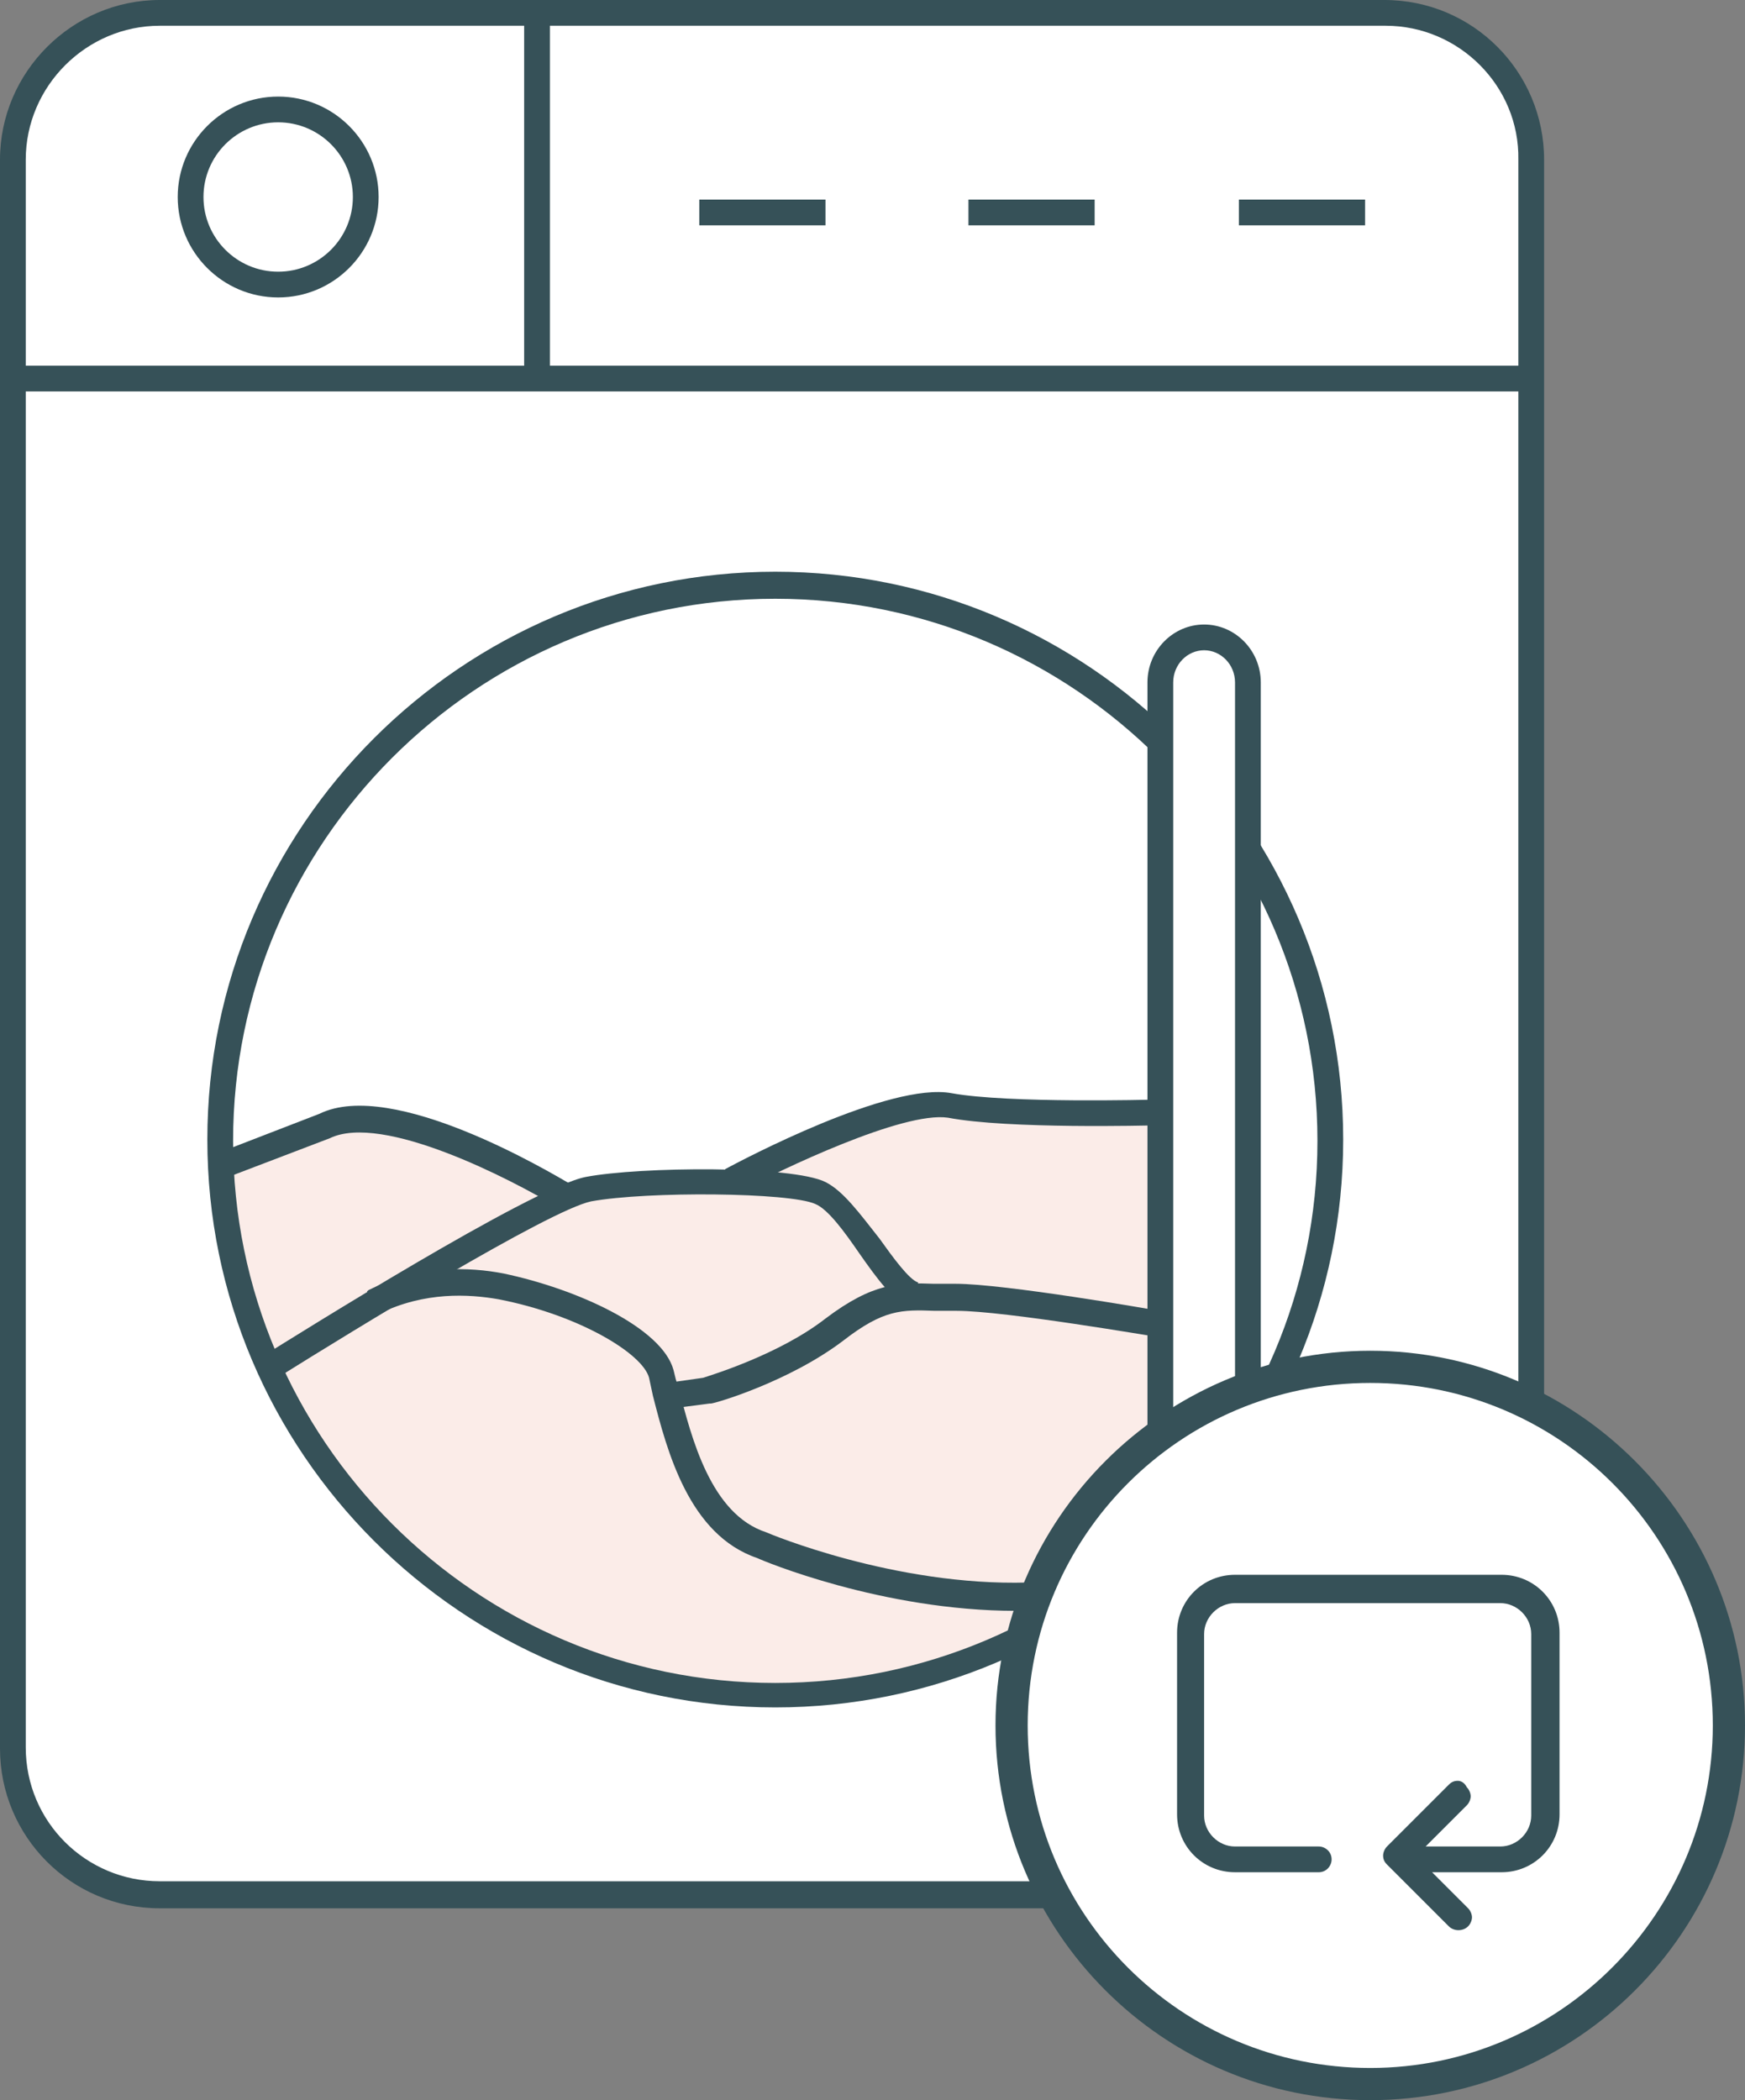
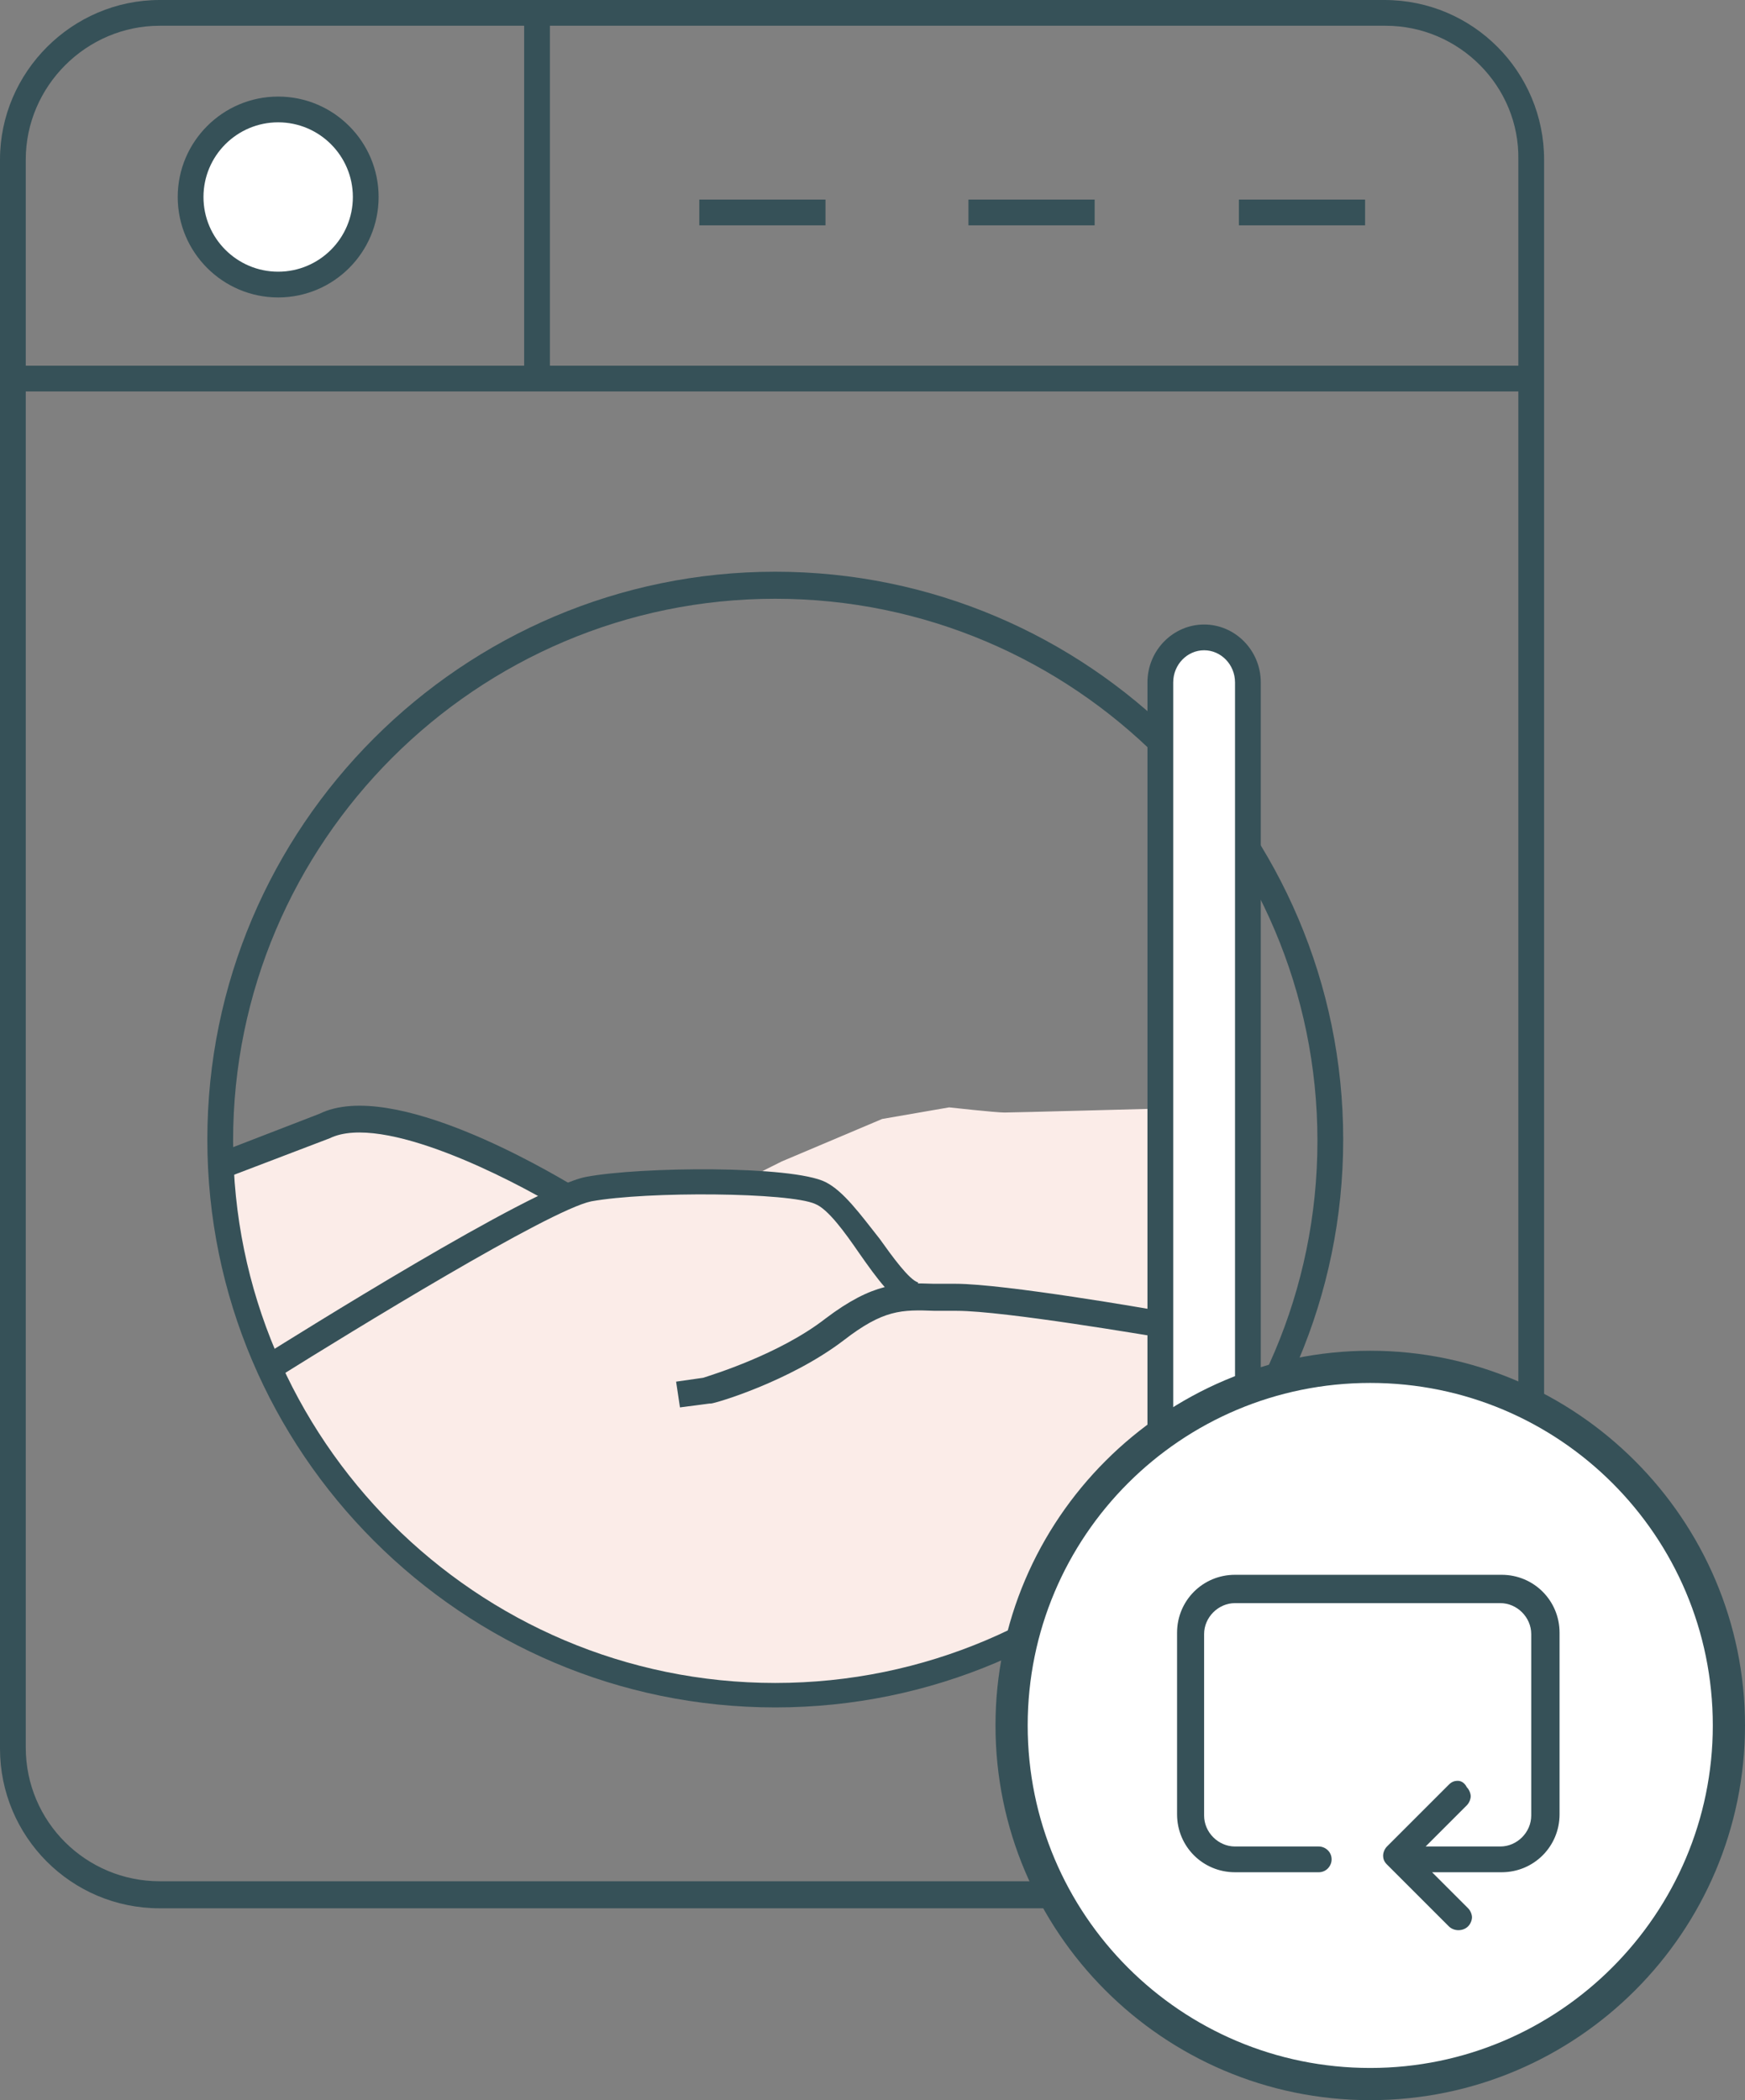
<svg xmlns="http://www.w3.org/2000/svg" version="1.1" id="a" x="0px" y="0px" viewBox="0 0 135.5 163.1" style="enable-background:new 0 0 135.5 163.1;" xml:space="preserve">
  <rect x="0" y="0" width="135.5" height="163.1" fill="#808080" stroke="none" />
  <style type="text/css">
	.st0{fill:#FFFFFF;}
	.st1{fill:#365158;}
	.st2{fill:#FBECE8;}
</style>
  <g>
-     <path class="st0" d="M12.4,1h95.2c6.3,0,11.4,5.1,11.4,11.4v123.4c0,6.3-5.1,11.4-11.4,11.4H12.4c-6.3,0-11.4-5.1-11.4-11.4V12.4   C1,6.1,6.1,1,12.4,1z" />
    <path class="st1" d="M107.6,148.2H12.4c-6.9,0-12.4-5.6-12.4-12.4V12.4C0,5.6,5.6,0,12.4,0h95.1c6.9,0,12.4,5.6,12.4,12.4v123.3   C120,142.7,114.4,148.2,107.6,148.2L107.6,148.2z M12.4,2C6.7,2,2,6.7,2,12.4v123.3c0,5.8,4.7,10.4,10.4,10.4h95.1   c5.8,0,10.4-4.7,10.4-10.4V12.4C118,6.7,113.3,2,107.6,2H12.4z" />
  </g>
  <rect x="0.7" y="28.4" class="st1" width="117.7" height="2" />
  <g>
    <circle class="st0" cx="21.6" cy="15.3" r="6.8" />
    <path class="st1" d="M21.6,23.1c-4.3,0-7.8-3.5-7.8-7.8s3.5-7.8,7.8-7.8s7.8,3.5,7.8,7.8S25.9,23.1,21.6,23.1z M21.6,9.5   c-3.2,0-5.8,2.6-5.8,5.8s2.6,5.8,5.8,5.8s5.8-2.6,5.8-5.8S24.8,9.5,21.6,9.5z" />
  </g>
  <rect x="40.7" y="1" class="st1" width="2" height="27.8" />
  <rect x="54.3" y="15.5" class="st1" width="9.8" height="2" />
  <rect x="75.2" y="15.5" class="st1" width="9.8" height="2" />
  <rect x="96.2" y="15.5" class="st1" width="9.8" height="2" />
  <path class="st2" d="M16.9,90.8c0-0.4,9.6-3.6,9.6-3.6h3.9L39,90l3.9,2.4c0,0,2.9-0.4,3.3-0.4s6.1-0.1,6.1-0.1l5.4-0.2l3-1.5  l7.8-3.3l5.2-0.9c0,0,3.6,0.4,4.3,0.4s11.8-0.3,11.8-0.3l-0.6,26.3l-8.3,12.3l-4.2,3.6c0,0-30.8,14.9-53.4-17.3  C23.3,111.1,17.1,99.6,16.9,90.8L16.9,90.8z" />
  <path class="st1" d="M21.7,106.9l-1.1-1.7c2.1-1.3,20.7-13,24.9-13.8c4.2-0.8,16-0.9,18.6,0.4c1.4,0.7,2.7,2.5,4.2,4.4  c1,1.4,2.3,3.2,3,3.4l-0.6,1.9c-1.3-0.4-2.6-2.2-4-4.2c-1.1-1.6-2.4-3.4-3.4-3.8c-2-0.9-13-1-17.4-0.2  C42.6,94,27.3,103.4,21.7,106.9L21.7,106.9z" />
-   <path class="st1" d="M57.3,92.6l-1-1.8c1.3-0.7,12.8-6.8,17.6-5.9c4.4,0.8,15.5,0.5,15.7,0.5l0.1,2c-0.5,0-11.4,0.3-16.1-0.6  C70.1,86.3,60.7,90.8,57.3,92.6L57.3,92.6z" />
  <path class="st1" d="M43.2,93.7c-3.5-2.1-13.5-7.3-17.6-5.3l-7.6,2.9l-0.7-1.9l7.5-2.9c5.7-2.8,18,4.6,19.4,5.4L43.2,93.7z" />
-   <path class="st1" d="M78.9,125.1c-10.4,0-19.7-3.9-20.1-4.1c-5.3-1.8-7-8.3-8.1-12.6c-0.1-0.5-0.2-0.9-0.3-1.4  c-0.5-1.9-5.5-4.9-11.7-6.1c-2.3-0.4-5.7-0.6-9.2,1.1c-0.2,0.1-0.3,0.1-0.3,0.1l-0.3-0.9l-0.4-0.9l0.1-0.1c4-2,7.9-1.8,10.5-1.3  c5.7,1.2,12.3,4.2,13.2,7.5c0.1,0.4,0.2,0.9,0.4,1.4c1,3.9,2.5,9.8,6.8,11.2c0.2,0.1,10,4.2,20.3,3.9l0.1,2  C79.6,125.1,79.3,125.1,78.9,125.1L78.9,125.1z" />
  <path class="st1" d="M52.8,109.3l-0.3-2l2.1-0.3c0.6-0.2,5.9-1.8,9.5-4.6c3.7-2.8,5.7-2.8,8.4-2.7c0.5,0,1.1,0,1.7,0  c3.8,0,15.3,2,15.8,2.1l-0.3,2c-0.1,0-11.7-2-15.4-2c-0.6,0-1.2,0-1.7,0c-2.6-0.1-4-0.1-7.1,2.3c-4.2,3.2-10,4.9-10.3,4.9l-0.1,0  L52.8,109.3L52.8,109.3z" />
  <path class="st1" d="M60.2,132.6c-24.3,0-44.1-19.8-44.1-44.1s19.8-44.1,44.1-44.1s44.1,19.8,44.1,44.1S84.5,132.6,60.2,132.6z   M60.2,46.5c-23.2,0-42.1,18.9-42.1,42.1s18.9,42.1,42.1,42.1s42.1-18.9,42.1-42.1S83.4,46.5,60.2,46.5z" />
  <g>
    <path class="st0" d="M93.5,49.5L93.5,49.5c1.9,0,3.5,1.5,3.5,3.5v66c0,1.9-1.5,3.4-3.4,3.4h0c-1.9,0-3.4-1.5-3.4-3.4v-66   C90,51,91.6,49.5,93.5,49.5z" />
    <path class="st1" d="M93.5,123.4c-2.4,0-4.4-2-4.4-4.4v-66c0-2.5,2-4.5,4.4-4.5s4.4,2,4.4,4.5v66C97.9,121.4,95.9,123.4,93.5,123.4   z M93.5,50.5c-1.3,0-2.4,1.1-2.4,2.5v66c0,1.3,1.1,2.4,2.4,2.4s2.4-1.1,2.4-2.4v-66C95.9,51.6,94.8,50.5,93.5,50.5z" />
  </g>
  <g>
    <g>
      <circle class="st0" cx="106.4" cy="134" r="27.9" />
    </g>
    <g>
      <path class="st1" d="M106.4,163.1c-16.1,0-29.1-13.1-29.1-29.1s13.1-29.1,29.1-29.1s29.1,13.1,29.1,29.1S122.5,163.1,106.4,163.1z     M106.4,107.4c-14.7,0-26.6,11.9-26.6,26.6c0,14.7,11.9,26.6,26.6,26.6S133,148.6,133,134C133,119.3,121.1,107.4,106.4,107.4z" />
    </g>
  </g>
  <path class="st1" d="M113.2,138.3c-0.3,0-0.5,0.1-0.7,0.3l-4.8,4.8c-0.2,0.2-0.3,0.5-0.3,0.7c0,0.3,0.1,0.5,0.3,0.7l4.8,4.8  c0.4,0.4,1.1,0.4,1.5,0c0.2-0.2,0.3-0.5,0.3-0.7s-0.1-0.5-0.3-0.7l-2.8-2.8h5.4c2.5,0,4.5-2,4.5-4.5v-14.1c0-2.5-2-4.5-4.5-4.5H95.9  c-2.5,0-4.5,2-4.5,4.5v14.1c0,2.5,2,4.5,4.5,4.5h6.5c0.6,0,1-0.5,1-1c0-0.6-0.5-1-1-1h-6.5c-1.3,0-2.4-1.1-2.4-2.4v-14.1  c0-1.3,1.1-2.4,2.4-2.4h20.6c1.3,0,2.4,1.1,2.4,2.4v14.1c0,1.3-1.1,2.4-2.4,2.4h-5.8l3.2-3.2c0.2-0.2,0.3-0.5,0.3-0.7  s-0.1-0.5-0.3-0.7C113.7,138.4,113.4,138.3,113.2,138.3L113.2,138.3z" />
</svg>